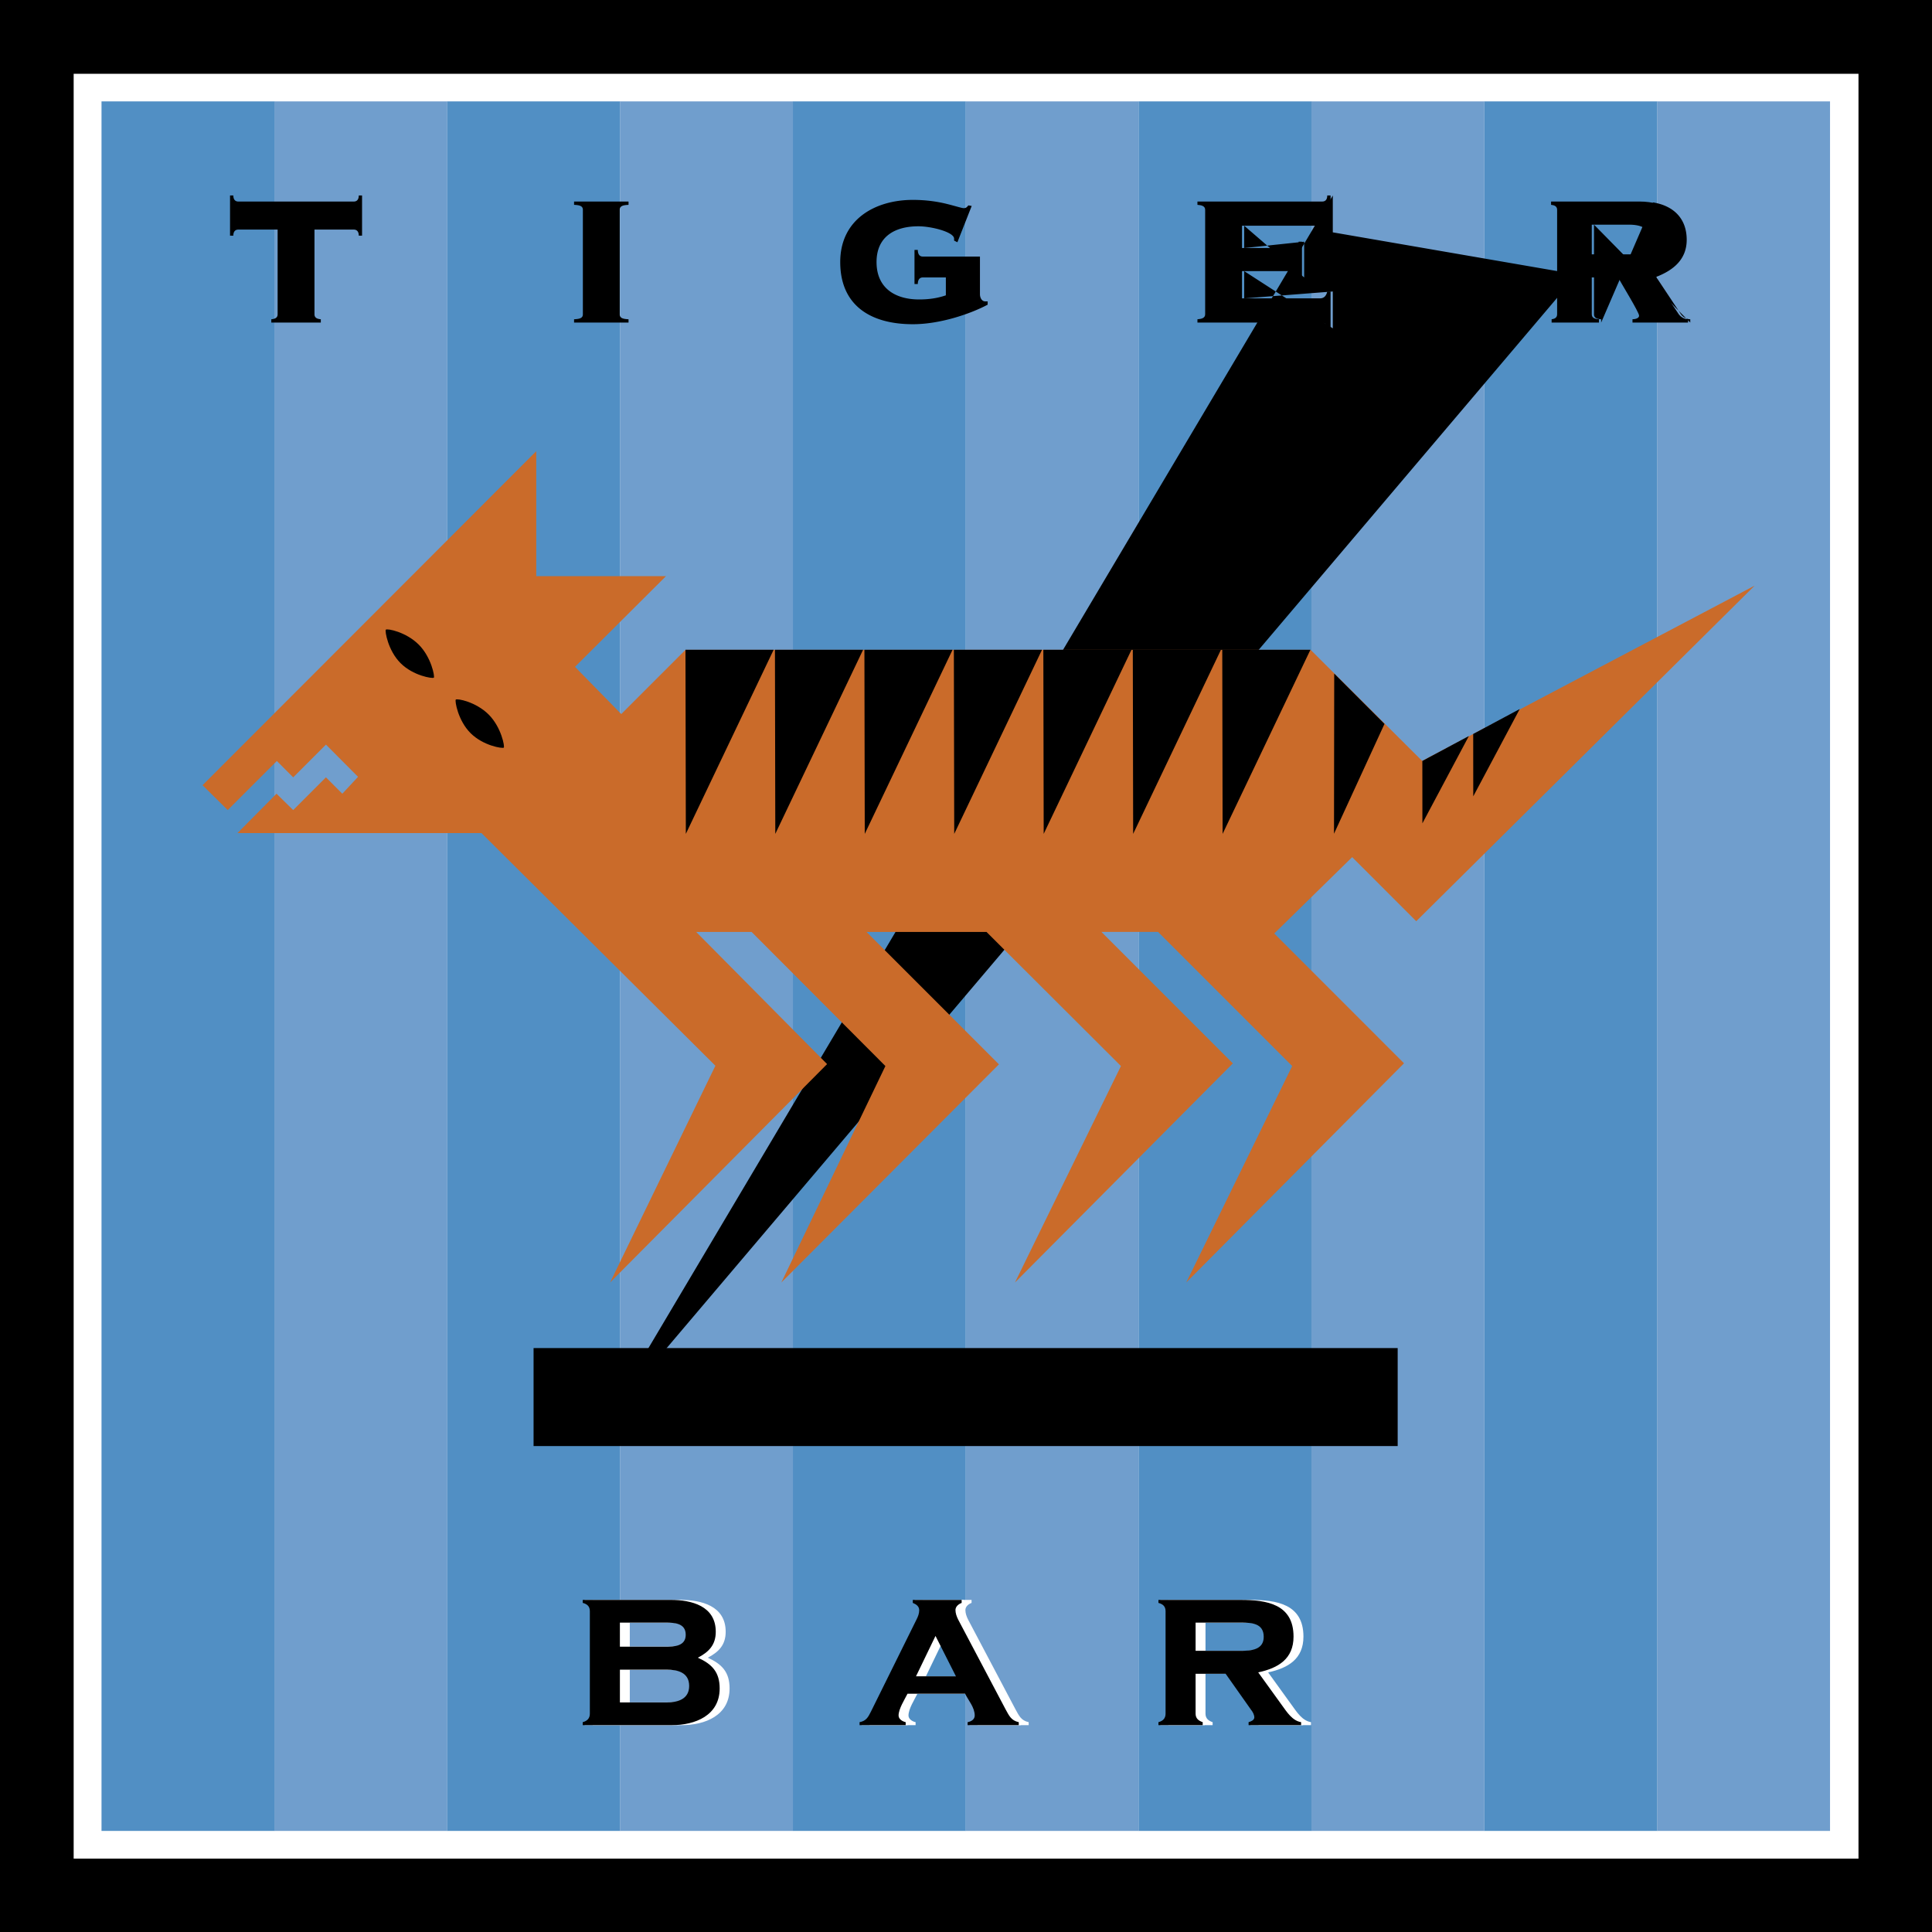
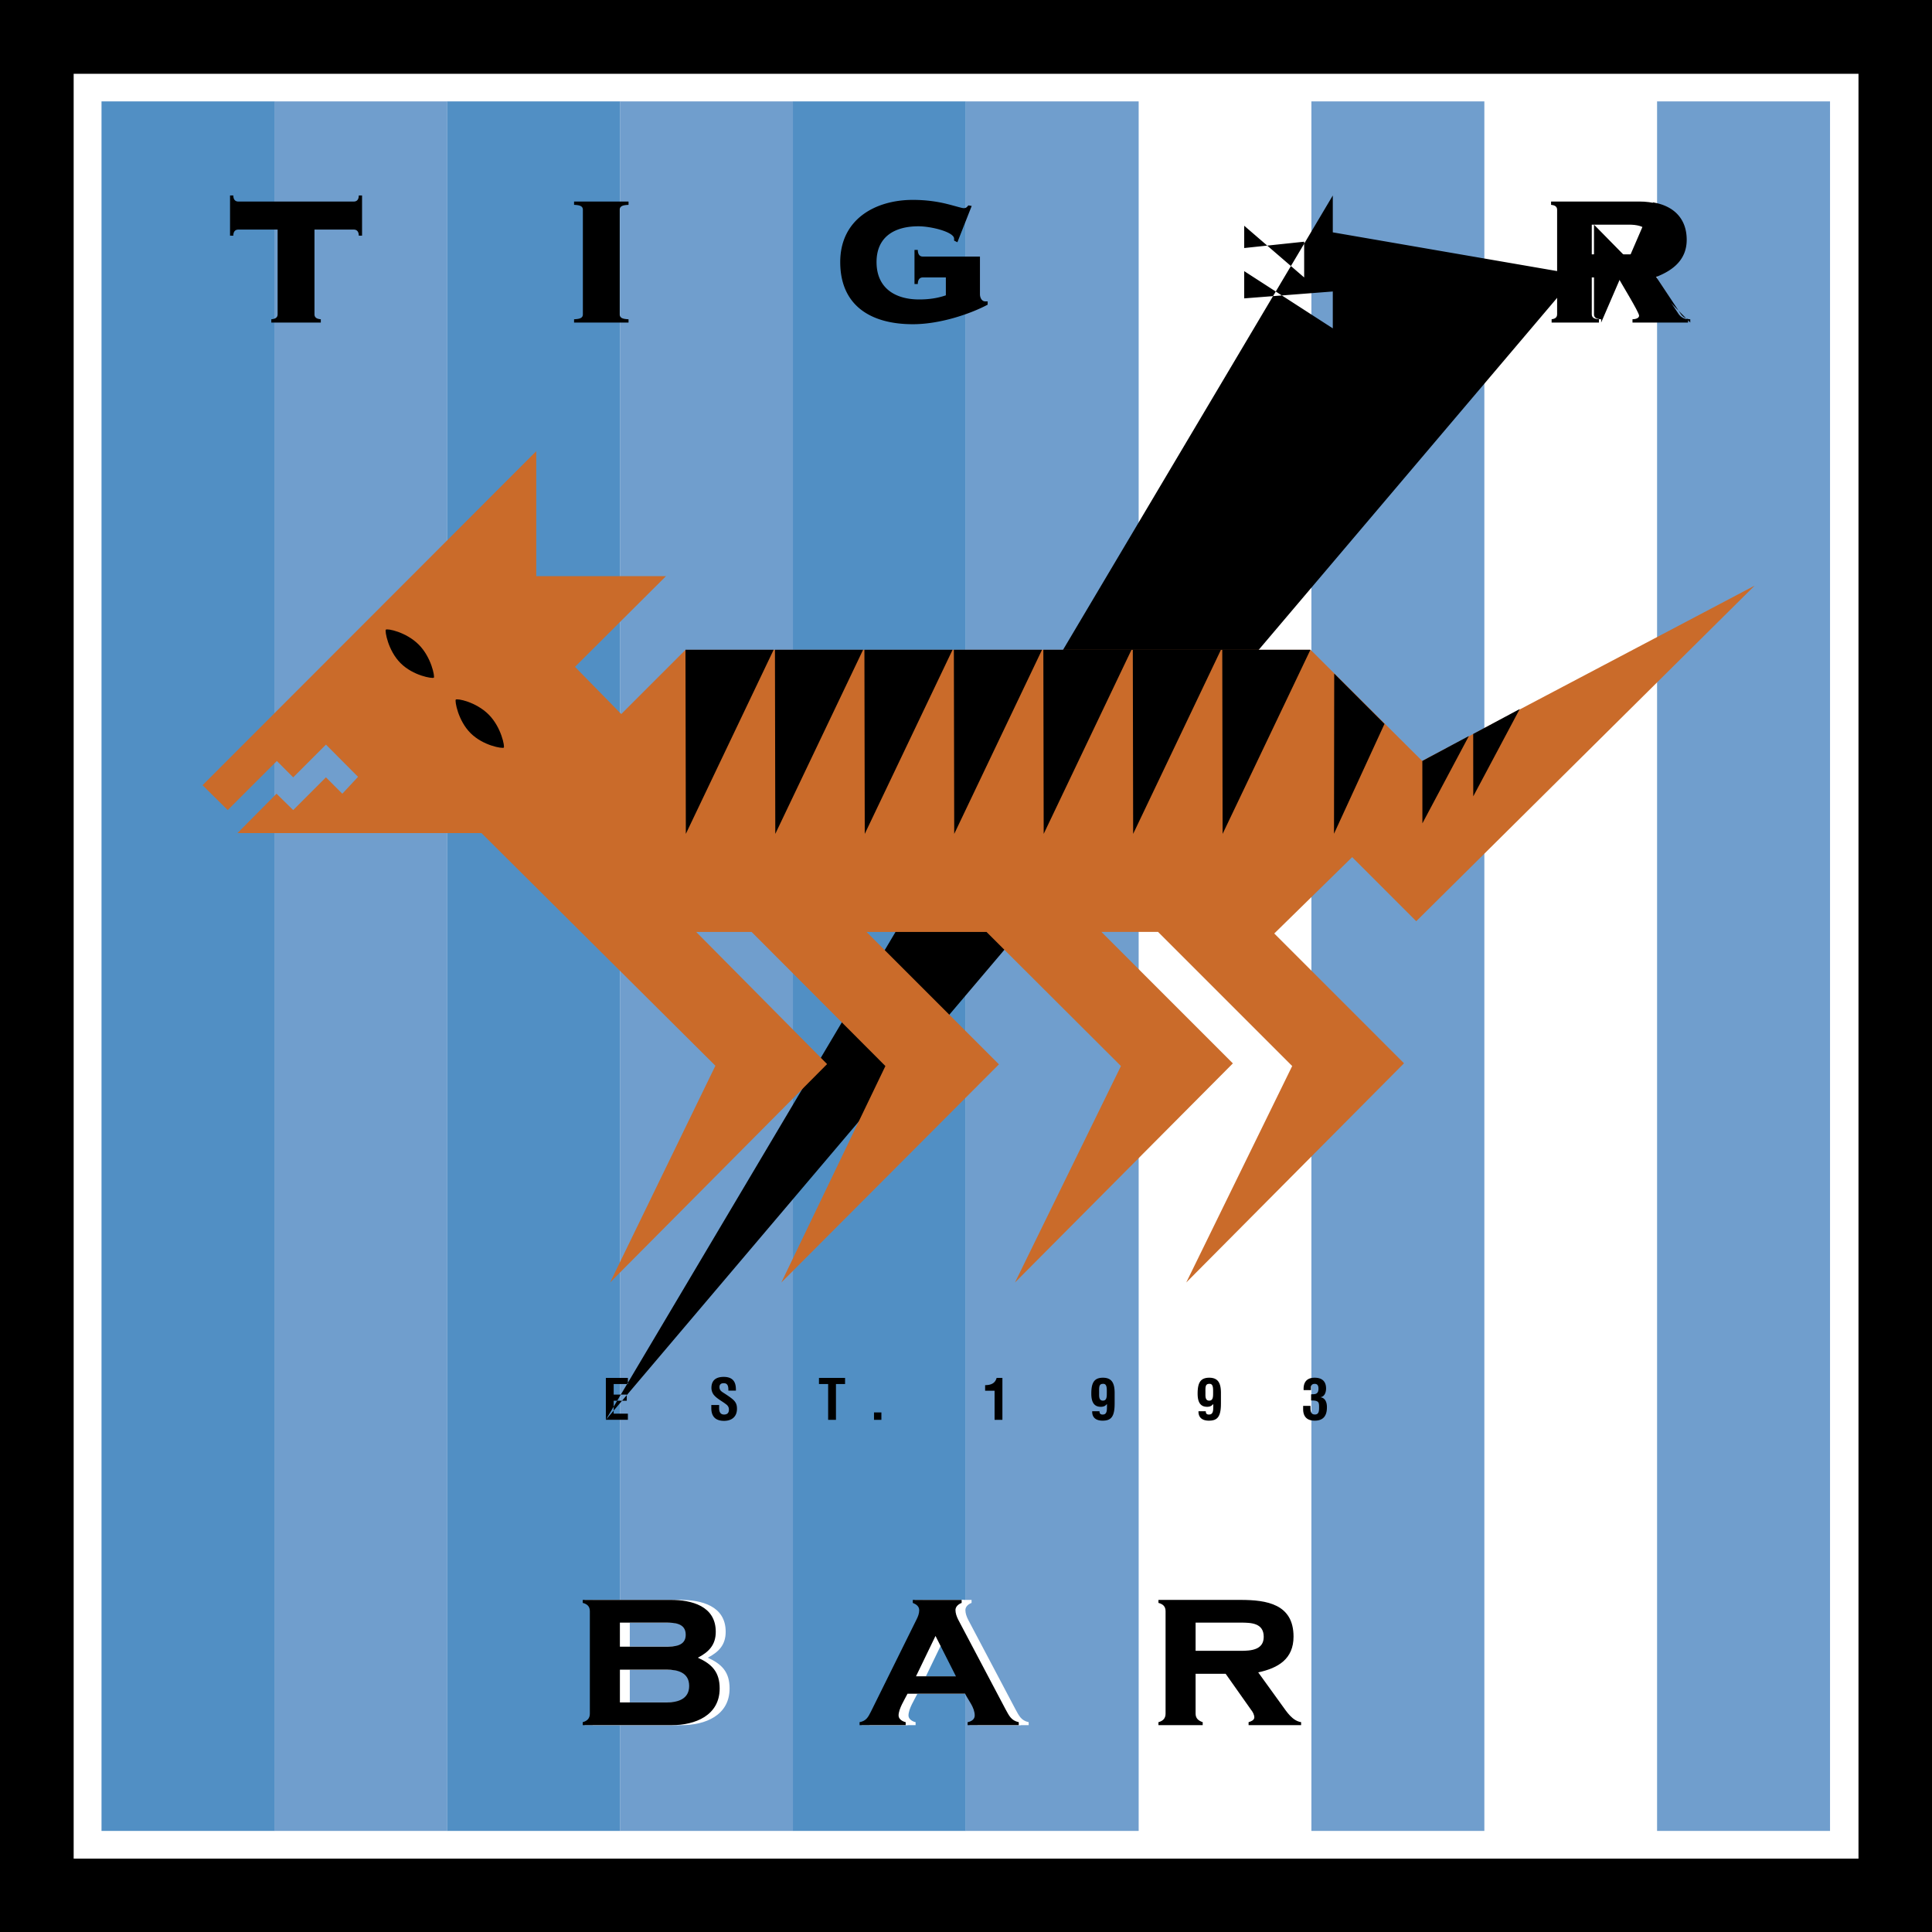
<svg xmlns="http://www.w3.org/2000/svg" width="2500" height="2500" viewBox="0 0 192.756 192.756">
  <g fill-rule="evenodd" clip-rule="evenodd">
    <path fill="#fff" d="M192.756 192.756V0H0v192.756h192.756z" />
    <path d="M192.756 192.756V0H0v192.756h192.756zm-185.407-7.32V7.362h178.073v178.074H7.349z" />
-     <path fill="#518fc4" d="M27.384 182.672V10.118H10.128v172.554h17.256zM61.873 182.672V10.118H44.616v172.554h17.257zM96.361 182.672V10.118H79.105v172.554h17.256zM130.85 182.672V10.118h-17.256v172.554h17.256zM165.338 182.672V10.118h-17.256v172.554h17.256z" />
+     <path fill="#518fc4" d="M27.384 182.672V10.118H10.128v172.554h17.256zM61.873 182.672V10.118H44.616v172.554h17.257zM96.361 182.672V10.118H79.105v172.554h17.256zM130.85 182.672V10.118h-17.256v172.554h17.256zV10.118h-17.256v172.554h17.256z" />
    <path fill="#709ecd" d="M44.628 182.672V10.118H27.372v172.554h17.256zM79.117 182.672V10.118H61.861v172.554h17.256zM113.605 182.672V10.118H96.349v172.554h17.256zM148.094 182.672V10.118h-17.256v172.554h17.256zM182.582 182.672V10.118h-17.256v172.554h17.256z" />
-     <path d="M139.447 144.273v-9.777H53.234v9.777h86.213zM131.709 29.768c.328 0 .604-.192.713-.686h.33v3.678h-.275c-.191-.494-.33-.577-.768-.577h-12.24v-.329c.385-.028.77-.11.77-.494V20.931c0-.384-.385-.467-.77-.494v-.33h12.459c.219 0 .494-.109.494-.604h.33v3.677h-.33c0-.549-.275-.659-.494-.659h-8.014v2.223h5.16c.219 0 .494-.11.494-.631h.33v3.567h-.33c0-.521-.275-.631-.494-.631h-5.16v2.717h7.795v.002z" />
    <path d="M132.973 29.082v3.678l-8.838-5.708v2.717l8.838-.687zm-2.856-4.967v3.567l-5.982-5.159v2.223l5.982-.631zm2.856-4.611v3.677l26.062 4.5v3.678c0 .384.328.466.713.494v.329l5.174-11.987c2.049.332 3.361 1.603 3.361 3.728 0 1.976-1.346 3.046-3.047 3.705l2.441 3.677c.193.302.576.549.961.549v.329l-9.604-9.769v2.963L60.446 141.656v-4.184h2.199v.613h-1.418v1.055h1.306v.613h-1.306v1.289h1.418v.613h-2.199l72.527-122.151zM72.67 138.744c.005-.373-.028-.742-.458-.742-.262 0-.43.105-.43.391 0 .318.201.441.447.598.256.162.731.475.949.686.268.262.351.514.351.877 0 .793-.524 1.205-1.289 1.205-.938 0-1.272-.525-1.272-1.273v-.307h.781v.246c-.017.408.106.703.491.703.329 0 .485-.172.485-.49 0-.246-.112-.414-.312-.553-.407-.318-.915-.547-1.233-.967a1.154 1.154 0 0 1-.201-.641c0-.715.401-1.105 1.228-1.105 1.245 0 1.211.961 1.216 1.373h-.753v-.001zM81.708 137.473h2.605v.613h-.909v3.57h-.781v-3.57h-.915v-.613zM87.2 141.656v-.736h.737v.736H87.2zM99.229 138.756h-.943v-.559c.541-.006.992-.15 1.148-.725h.576v4.184h-.781v-2.9zM111.207 140.051c0 1.334-.381 1.689-1.205 1.689-.615 0-1.055-.279-1.033-.941h.727c.004.139.021.346.34.328.441 0 .396-.529.406-.781v-.268c-.127.133-.25.279-.613.279-.664 0-.949-.453-.949-1.312 0-1.049.258-1.59 1.162-1.59.932 0 1.176.607 1.166 1.59v1.006h-.001zm-1.184-1.983c-.408.006-.363.387-.363.922 0 .301-.039.752.381.752.385 0 .385-.406.385-.752.006-.519.015-.961-.403-.922zM121.812 140.051c0 1.334-.379 1.689-1.205 1.689-.613 0-1.055-.279-1.033-.941h.727c.006.139.021.346.34.328.441 0 .396-.529.408-.781v-.268c-.129.133-.252.279-.615.279-.664 0-.947-.453-.947-1.312 0-1.049.256-1.59 1.16-1.59.932 0 1.178.607 1.166 1.59v1.006h-.001zm-1.183-1.983c-.406.006-.361.387-.361.922 0 .301-.039.752.379.752.385 0 .385-.406.385-.752.005-.519.017-.961-.403-.922zM130.811 139.113c.162-.012.342.004.492-.062.211-.1.24-.307.24-.514 0-.318-.117-.469-.375-.469-.162 0-.363.062-.373.33v.295h-.732c-.045-.775.303-1.238 1.1-1.238.787 0 1.139.412 1.139 1.076 0 .363-.139.805-.547.865v.012c.369.045.643.375.631 1.016 0 .82-.357 1.316-1.217 1.316-1.082 0-1.166-.791-1.154-1.227v-.246h.73c.016.346-.057.859.441.859.43 0 .418-.402.418-.793 0-.127-.006-.34-.09-.439-.145-.174-.484-.168-.703-.168v-.613zM35.3 20.108c.219 0 .494-.109.494-.604h.329v4.006h-.329c0-.494-.275-.604-.494-.604h-3.924v8.453c0 .384.33.466.631.494v.329h-4.939v-.329c.302-.028.631-.11.631-.494v-8.453h-3.924c-.22 0-.494.11-.494.604h-.33v-4.006h.33c0 .494.274.604.494.604H35.3zM62.709 20.108v.33c-.549.027-.878.11-.878.494V31.36c0 .384.33.466.878.494v.329h-5.434v-.329c.549-.028.878-.11.878-.494V20.931c0-.384-.329-.467-.878-.494v-.33h5.434v.001zM97.77 25.596v3.76c0 .357.193.713.523.713h.246v.33c-1.702.905-4.72 1.948-7.464 1.948-4.281 0-7.245-1.921-7.245-6.202s3.513-6.202 7.245-6.202c1.399 0 2.552.192 3.431.412.878.22 1.454.412 1.646.412.274 0 .329-.138.466-.275l.329.055-1.427 3.622-.329-.165v-.192c0-.659-2.25-1.235-3.567-1.235-2.333 0-4.171 1.016-4.171 3.568 0 2.607 1.867 3.732 4.253 3.732.906 0 1.784-.11 2.662-.412v-1.784h-2.305c-.439 0-.494.439-.494.659h-.33v-3.403h.33c0 .22.055.659.494.659h5.707z" />
    <path d="M155.355 20.931c0-.384-.33-.467-.604-.494v-.33h8.809c2.689 0 4.5 1.317 4.5 3.814 0 1.976-1.344 3.046-3.045 3.705l2.441 3.677c.193.302.578.549.961.549v.329h-5.543v-.329c.246 0 .658-.083.658-.357 0-.356-1.865-3.348-2.084-3.814h-2.637v3.678c0 .384.33.466.715.494v.329h-4.721v-.329c.219-.028.549-.11.549-.494V20.931h.001zm3.457 4.446h3.898c1.152 0 1.893-.494 1.893-1.482 0-.851-.467-1.481-2.086-1.481h-3.705v2.963z" />
    <path fill="#ca6b2a" d="M35.722 77.505l-3.202-3.216-3.267 3.267-1.632-1.633-4.901 4.9-2.512-2.482 33.294-33.326v12.47h12.941l-9.077 9.046 4.617 4.712 6.408-6.409h62.369l11.127 11.081 33.177-17.488-33.765 33.483-6.393-6.392-7.773 7.617 12.947 12.949-21.728 21.871 10.57-21.596-13.381-13.381h-5.652l13.115 13.116-21.74 21.861 10.572-21.596-13.414-13.381h-11.97l13.212 13.211-21.71 21.766 10.382-21.596-13.349-13.381h-5.529l13.061 13.186-21.652 21.791 10.508-21.627-23.338-23.212H23.694l3.895-3.927 1.664 1.634 3.267-3.267 1.634 1.633 1.568-1.684z" />
    <path d="M43.282 67.615c.117-.085-.241-2.038-1.506-3.303s-3.144-1.629-3.284-1.487c-.104.103.206 2.072 1.472 3.337s3.177 1.556 3.318 1.453zM50.261 74.594c.117-.085-.24-2.037-1.506-3.303s-3.144-1.629-3.284-1.488c-.104.103.206 2.072 1.472 3.337 1.265 1.267 3.177 1.557 3.318 1.454zM77.186 64.828l-8.76 18.368-.036-18.368h8.796zM86.111 64.828l-8.76 18.368-.035-18.368h8.795zM95.037 64.828l-8.76 18.368-.035-18.368h8.795zM103.963 64.828l-8.76 18.368-.036-18.368h8.796zM112.889 64.828l-8.76 18.368-.035-18.368h8.795zM121.814 64.828l-8.759 18.368-.035-18.368h8.794zM130.74 64.828l-8.76 18.368-.035-18.368h8.795zM138.131 72.223l-5.037 10.958.021-15.976 5.016 5.018zM146.982 73.229l.006 6.222 4.635-8.71-4.641 2.488zM141.908 75.921l.006 6.223 4.635-8.71-4.641 2.487z" />
    <path d="M72.79 168.457c0 2.699-2.449 3.66-4.76 3.66h-8.901v-.297c.435-.115.709-.367.709-.848v-10.229c0-.48-.274-.709-.709-.822v-.299h8.764c2.083 0 4.508.596 4.508 3.182 0 1.303-.687 2.014-1.785 2.586 1.418.641 2.174 1.442 2.174 3.067zm-5.401-4.166c.869 0 2.014-.045 2.014-1.189 0-1.168-1.121-1.213-2.014-1.213h-4.554v2.402h4.554zm.114 5.561c1.099 0 2.243-.32 2.243-1.646 0-1.328-1.122-1.625-2.243-1.625h-4.668v3.271h4.668zM91.532 168.982c-.297.596-.892 1.51-.892 2.174 0 .365.389.596.709.664v.297H86.75v-.297c.641-.115.847-.48 1.121-1.029l4.577-9.246c.137-.273.251-.572.251-.893 0-.389-.297-.594-.641-.73v-.299h4.875v.299c-.298.113-.595.342-.619.686 0 .344.115.664.275.984l4.737 8.969c.344.619.549 1.1 1.305 1.26v.297h-5.104v-.297c.365-.068.709-.275.709-.664 0-.801-.617-1.486-.961-2.174h-5.743v-.001zm2.792-5.765l-1.945 4.027h3.981l-2.036-4.027zM120.273 170.973c0 .48.297.709.711.848v.297h-4.418v-.297c.436-.115.709-.367.709-.848v-10.229c0-.48-.273-.709-.709-.822v-.299h8.193c2.607 0 5.285.412 5.285 3.662 0 2.219-1.51 3.135-3.523 3.568l2.379 3.295c.48.664 1.029 1.533 1.9 1.672v.297h-5.24v-.297c.229-.068.549-.184.572-.459 0-.297-.16-.57-.344-.801l-2.518-3.568h-2.998v3.981h.001zm4.508-6.27c1.029 0 2.289-.092 2.289-1.396 0-1.373-1.236-1.418-2.289-1.418h-4.508v2.814h4.508z" fill="#fff" />
    <path d="M71.997 168.457c0 2.699-2.448 3.66-4.76 3.66h-8.901v-.297c.435-.115.709-.367.709-.848v-10.229c0-.48-.274-.709-.709-.822v-.299H67.1c2.082 0 4.508.596 4.508 3.182 0 1.303-.687 2.014-1.785 2.586 1.419.641 2.174 1.442 2.174 3.067zm-5.4-4.166c.87 0 2.013-.045 2.013-1.189 0-1.168-1.121-1.213-2.013-1.213h-4.554v2.402h4.554zm.114 5.561c1.098 0 2.242-.32 2.242-1.646 0-1.328-1.121-1.625-2.242-1.625h-4.668v3.271h4.668zM90.74 168.982c-.297.596-.893 1.51-.893 2.174 0 .365.389.596.709.664v.297h-4.599v-.297c.641-.115.847-.48 1.121-1.029l4.576-9.246c.137-.273.252-.572.252-.893 0-.389-.297-.594-.641-.73v-.299h4.874v.299c-.298.113-.595.342-.618.686 0 .344.114.664.274.984l4.737 8.969c.344.619.549 1.1 1.305 1.26v.297h-5.103v-.297c.367-.068.708-.275.708-.664 0-.801-.617-1.486-.96-2.174H90.74v-.001zm2.792-5.765l-1.945 4.027h3.981l-2.036-4.027zM119.48 170.973c0 .48.299.709.711.848v.297h-4.416v-.297c.434-.115.709-.367.709-.848v-10.229c0-.48-.275-.709-.709-.822v-.299h8.191c2.607 0 5.285.412 5.285 3.662 0 2.219-1.51 3.135-3.523 3.568l2.379 3.295c.48.664 1.029 1.533 1.9 1.672v.297h-5.24v-.297c.229-.068.549-.184.572-.459 0-.297-.16-.57-.344-.801l-2.518-3.568h-2.998v3.981h.001zm4.508-6.27c1.031 0 2.289-.092 2.289-1.396 0-1.373-1.236-1.418-2.289-1.418h-4.508v2.814h4.508z" fill="#fff" />
    <path d="M71.801 168.457c0 2.699-2.448 3.66-4.76 3.66H58.14v-.297c.435-.115.709-.367.709-.848v-10.229c0-.48-.275-.709-.709-.822v-.299h8.764c2.083 0 4.508.596 4.508 3.182 0 1.303-.687 2.014-1.785 2.586 1.419.641 2.174 1.442 2.174 3.067zm-5.4-4.166c.87 0 2.014-.045 2.014-1.189 0-1.168-1.121-1.213-2.014-1.213h-4.554v2.402h4.554zm.115 5.561c1.098 0 2.242-.32 2.242-1.646 0-1.328-1.121-1.625-2.242-1.625h-4.668v3.271h4.668zM90.544 168.982c-.298.596-.893 1.51-.893 2.174 0 .365.389.596.709.664v.297h-4.6v-.297c.641-.115.847-.48 1.122-1.029l4.576-9.246c.137-.273.252-.572.252-.893 0-.389-.298-.594-.641-.73v-.299h4.875v.299c-.298.113-.595.342-.618.686 0 .344.114.664.274.984l4.737 8.969c.344.619.549 1.1 1.305 1.26v.297H96.54v-.297c.366-.068.708-.275.708-.664 0-.801-.617-1.486-.96-2.174h-5.744v-.001zm2.791-5.765l-1.944 4.027h3.981l-2.037-4.027zM119.285 170.973c0 .48.299.709.709.848v.297h-4.416v-.297c.436-.115.711-.367.711-.848v-10.229c0-.48-.275-.709-.711-.822v-.299h8.193c2.607 0 5.285.412 5.285 3.662 0 2.219-1.51 3.135-3.523 3.568l2.379 3.295c.48.664 1.029 1.533 1.9 1.672v.297h-5.24v-.297c.229-.068.549-.184.572-.459 0-.297-.16-.57-.344-.801l-2.518-3.568h-2.998v3.981h.001zm4.508-6.27c1.029 0 2.289-.092 2.289-1.396 0-1.373-1.236-1.418-2.289-1.418h-4.508v2.814h4.508z" />
  </g>
</svg>